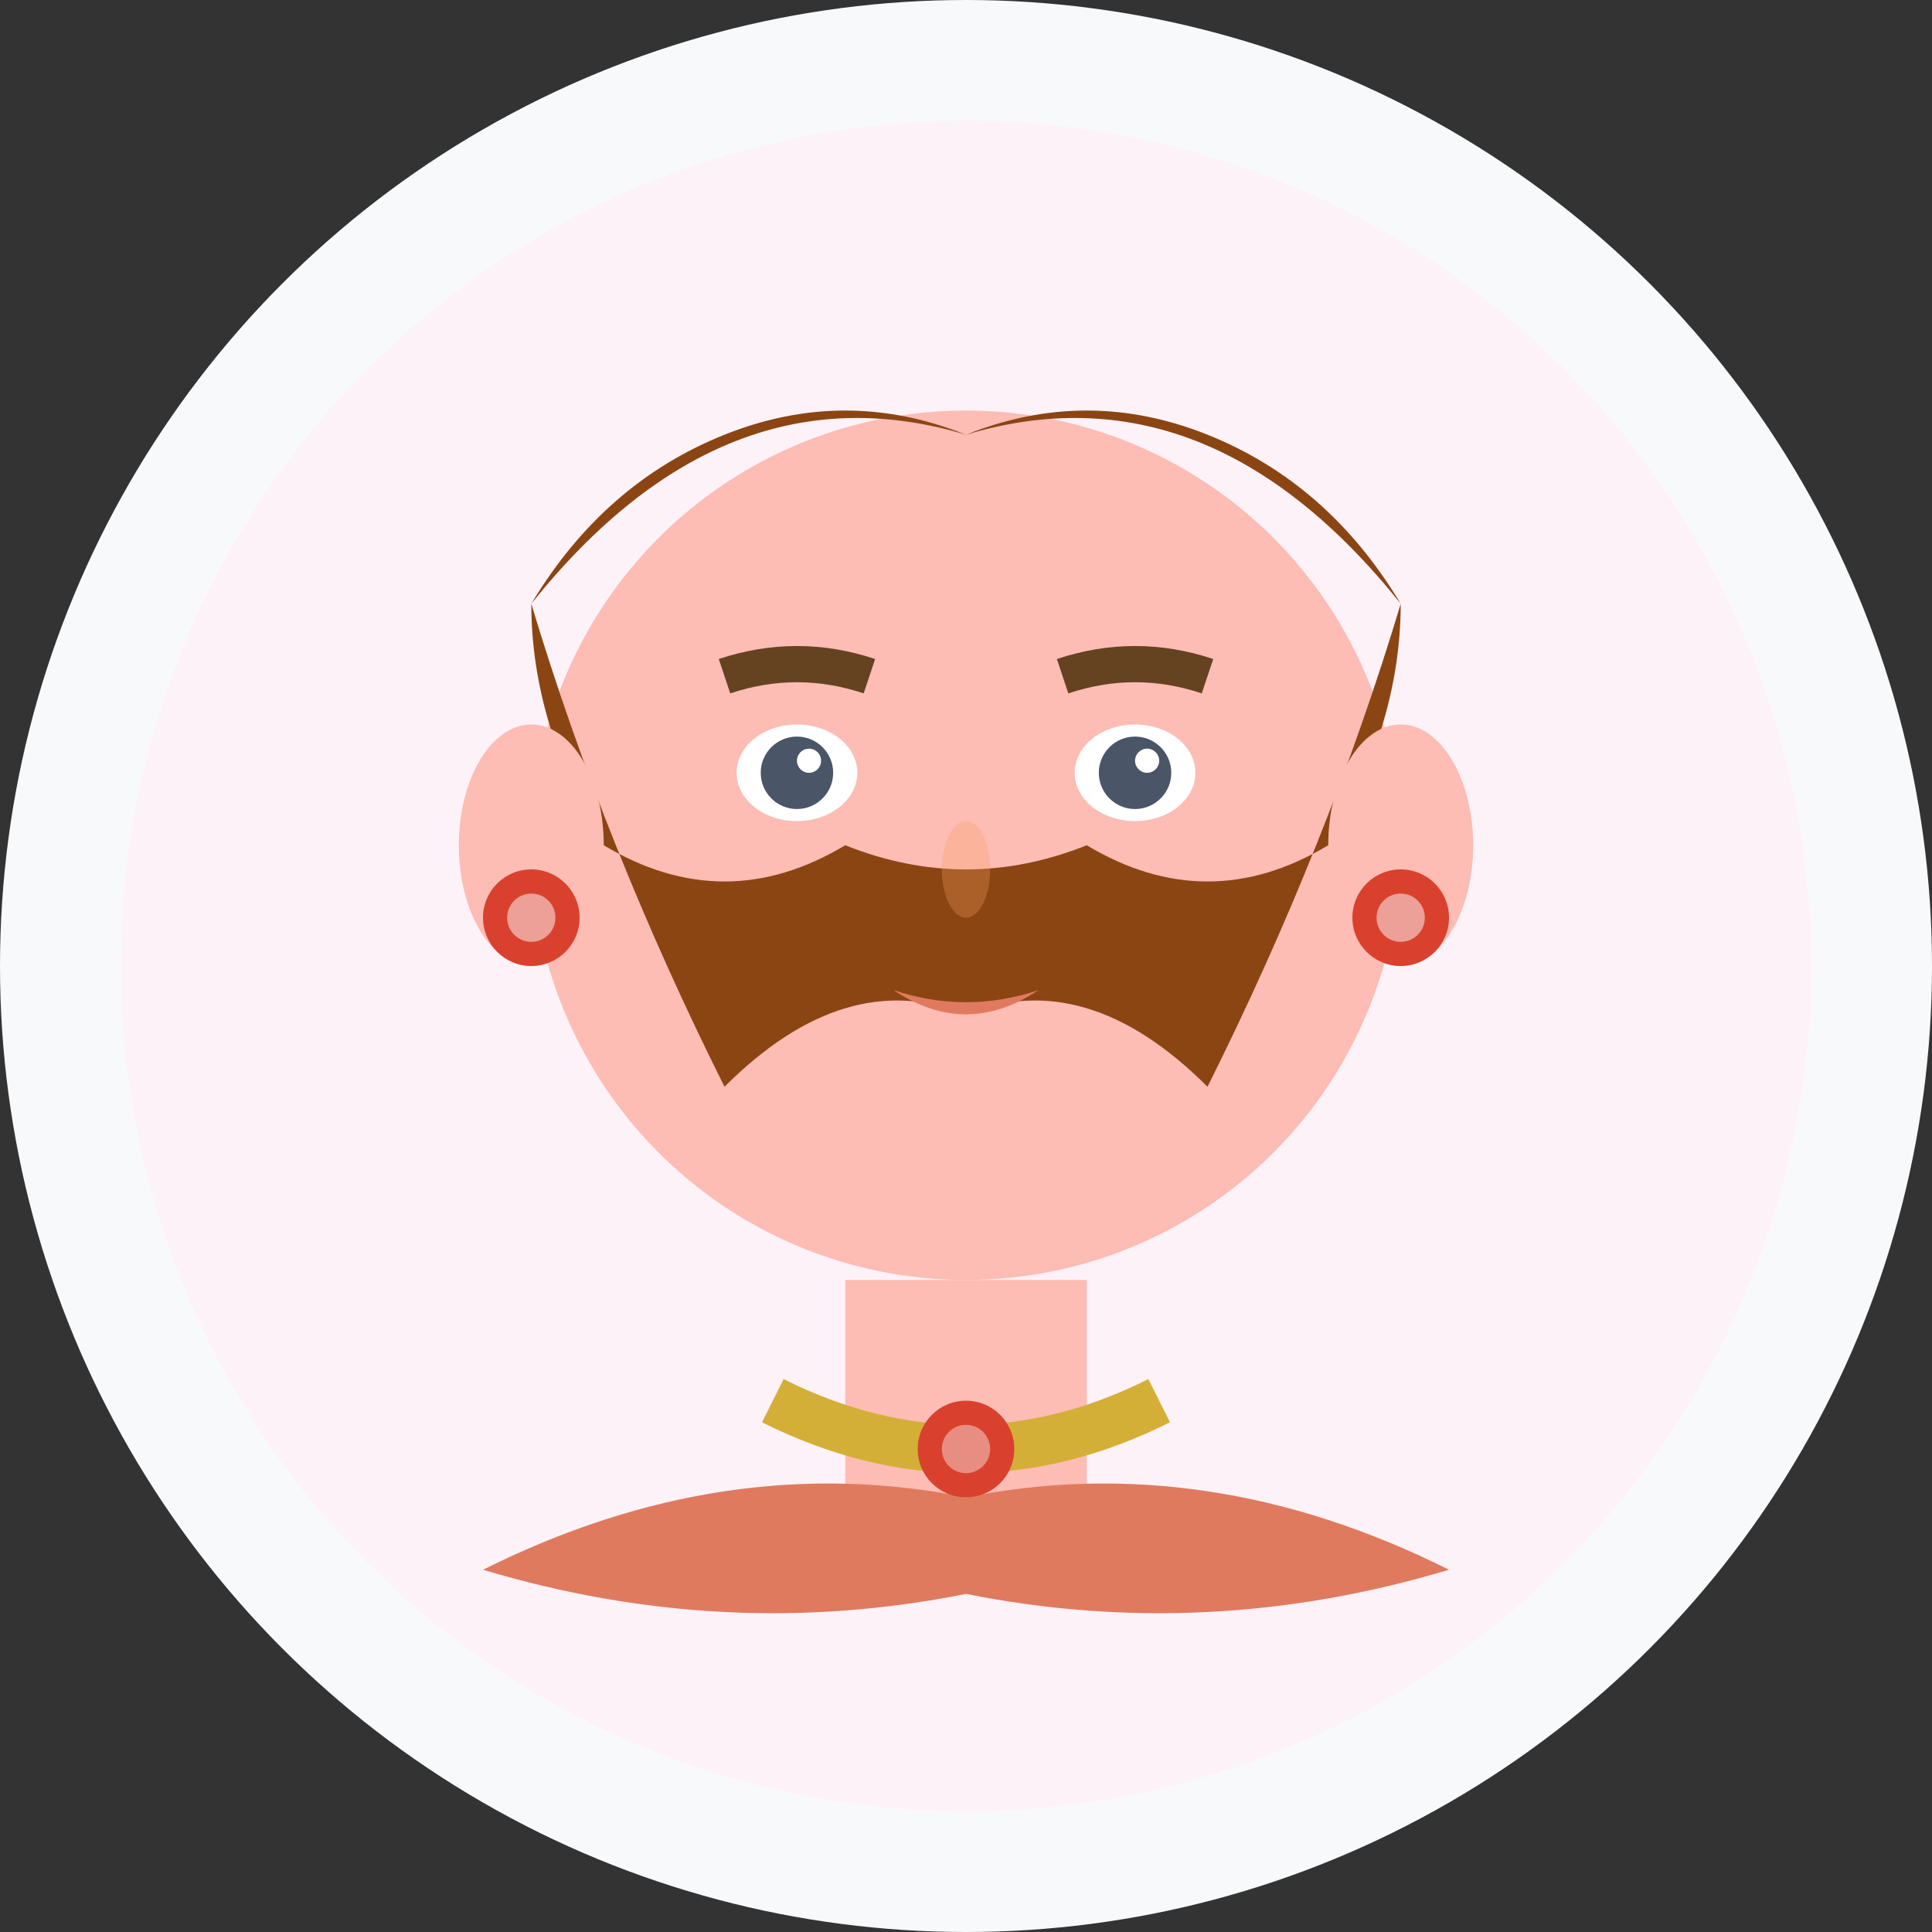
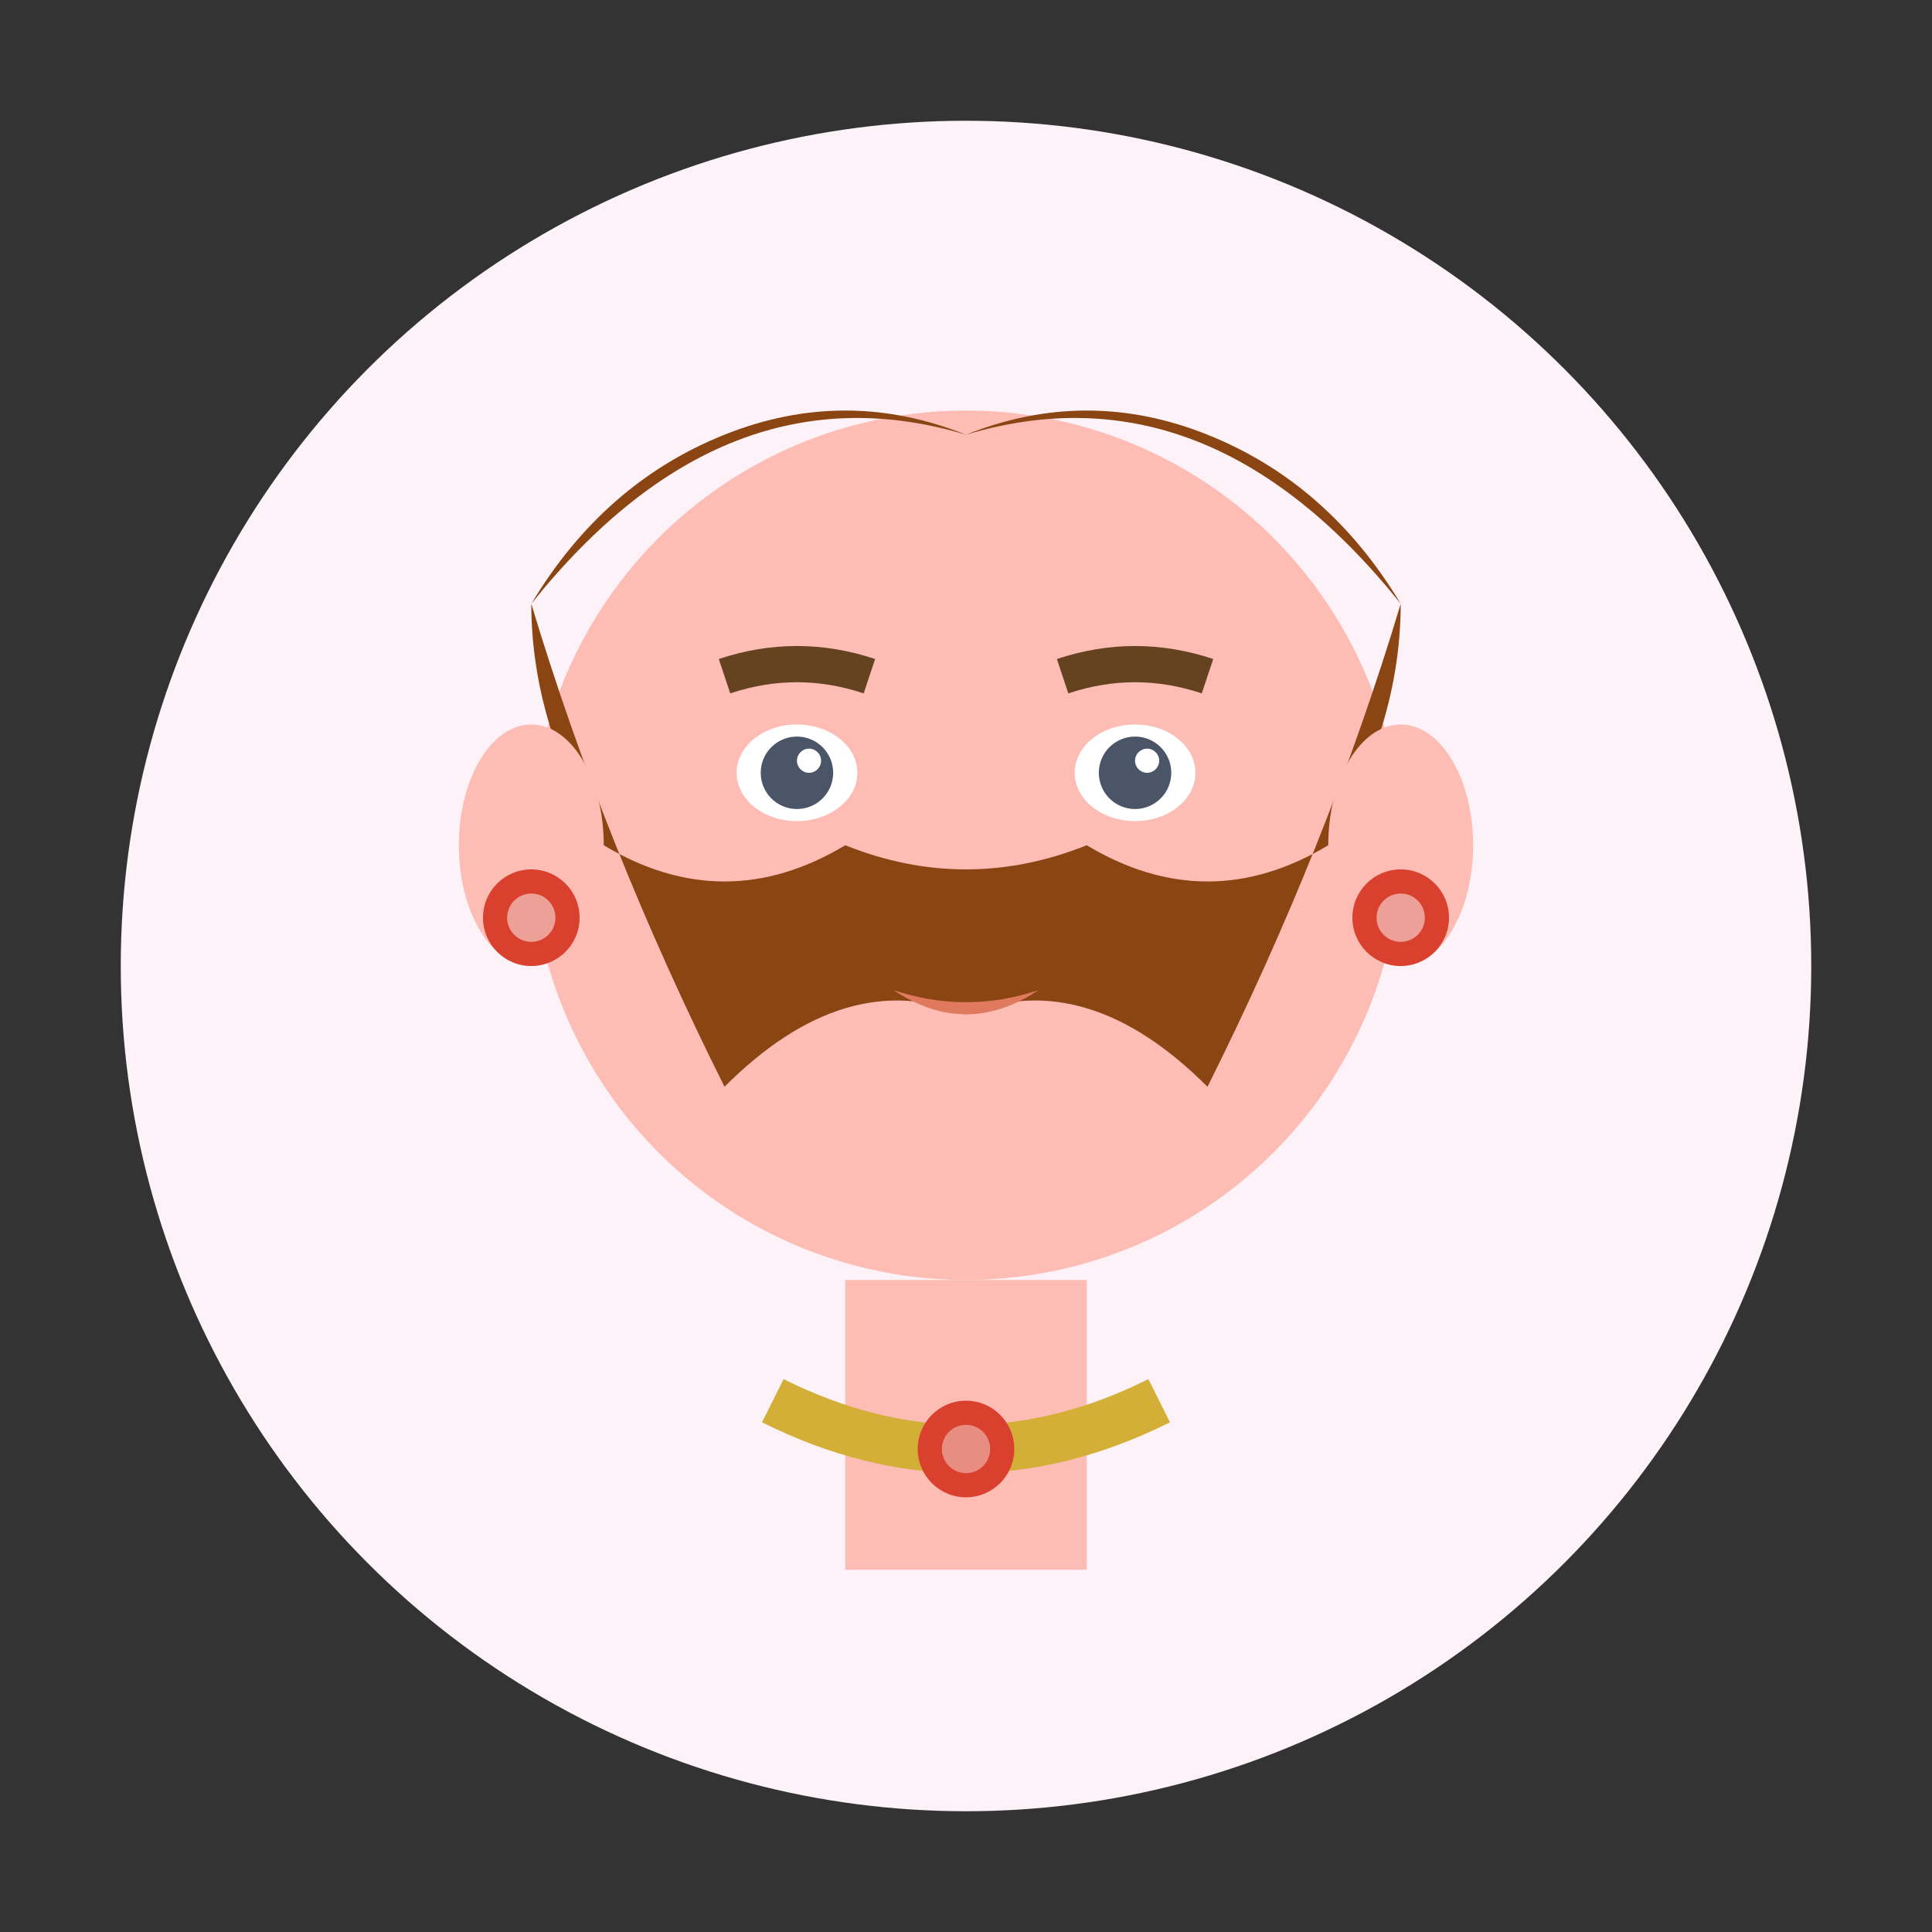
<svg xmlns="http://www.w3.org/2000/svg" width="80" height="80" viewBox="0 0 80 80" fill="none">
  <rect x="0" y="0" width="80" height="80" fill="#333333" stroke="none" />
-   <circle cx="40" cy="40" r="40" fill="#f8f9fa" />
  <circle cx="40" cy="40" r="35" fill="#fdf2f8" />
  <circle cx="40" cy="35" r="18" fill="#fdbcb4" />
  <path d="M22,25 Q30,15 40,18 Q50,15 58,25 Q55,20 50,18 Q45,16 40,18 Q35,16 30,18 Q25,20 22,25" fill="#8b4513" />
  <path d="M22,25 Q25,35 30,45 Q35,40 40,42 Q45,40 50,45 Q55,35 58,25 Q58,30 55,35 Q50,38 45,35 Q40,37 35,35 Q30,38 25,35 Q22,30 22,25" fill="#8b4513" />
  <ellipse cx="33" cy="32" rx="2.5" ry="2" fill="#ffffff" />
  <ellipse cx="47" cy="32" rx="2.5" ry="2" fill="#ffffff" />
  <circle cx="33" cy="32" r="1.5" fill="#4a5568" />
  <circle cx="47" cy="32" r="1.5" fill="#4a5568" />
  <circle cx="33.5" cy="31.5" r="0.5" fill="#ffffff" />
  <circle cx="47.5" cy="31.5" r="0.5" fill="#ffffff" />
  <path d="M30,28 Q33,27 36,28" stroke="#654321" stroke-width="1.5" fill="none" />
  <path d="M44,28 Q47,27 50,28" stroke="#654321" stroke-width="1.5" fill="none" />
-   <ellipse cx="40" cy="36" rx="1" ry="2" fill="#f4a261" opacity="0.3" />
  <path d="M37,41 Q40,43 43,41 Q40,42 37,41" fill="#e07a5f" />
  <ellipse cx="22" cy="35" rx="3" ry="5" fill="#fdbcb4" />
  <ellipse cx="58" cy="35" rx="3" ry="5" fill="#fdbcb4" />
  <circle cx="22" cy="38" r="2" fill="#d9412e" />
  <circle cx="58" cy="38" r="2" fill="#d9412e" />
  <circle cx="22" cy="38" r="1" fill="#ffffff" opacity="0.5" />
  <circle cx="58" cy="38" r="1" fill="#ffffff" opacity="0.5" />
  <rect x="35" y="53" width="10" height="12" fill="#fdbcb4" />
-   <path d="M20,65 Q30,60 40,62 Q50,60 60,65 Q50,68 40,66 Q30,68 20,65" fill="#e07a5f" />
  <path d="M32,58 Q40,62 48,58" stroke="#d4af37" stroke-width="2" fill="none" />
  <circle cx="40" cy="60" r="2" fill="#d9412e" />
  <circle cx="40" cy="60" r="1" fill="#ffffff" opacity="0.4" />
</svg>